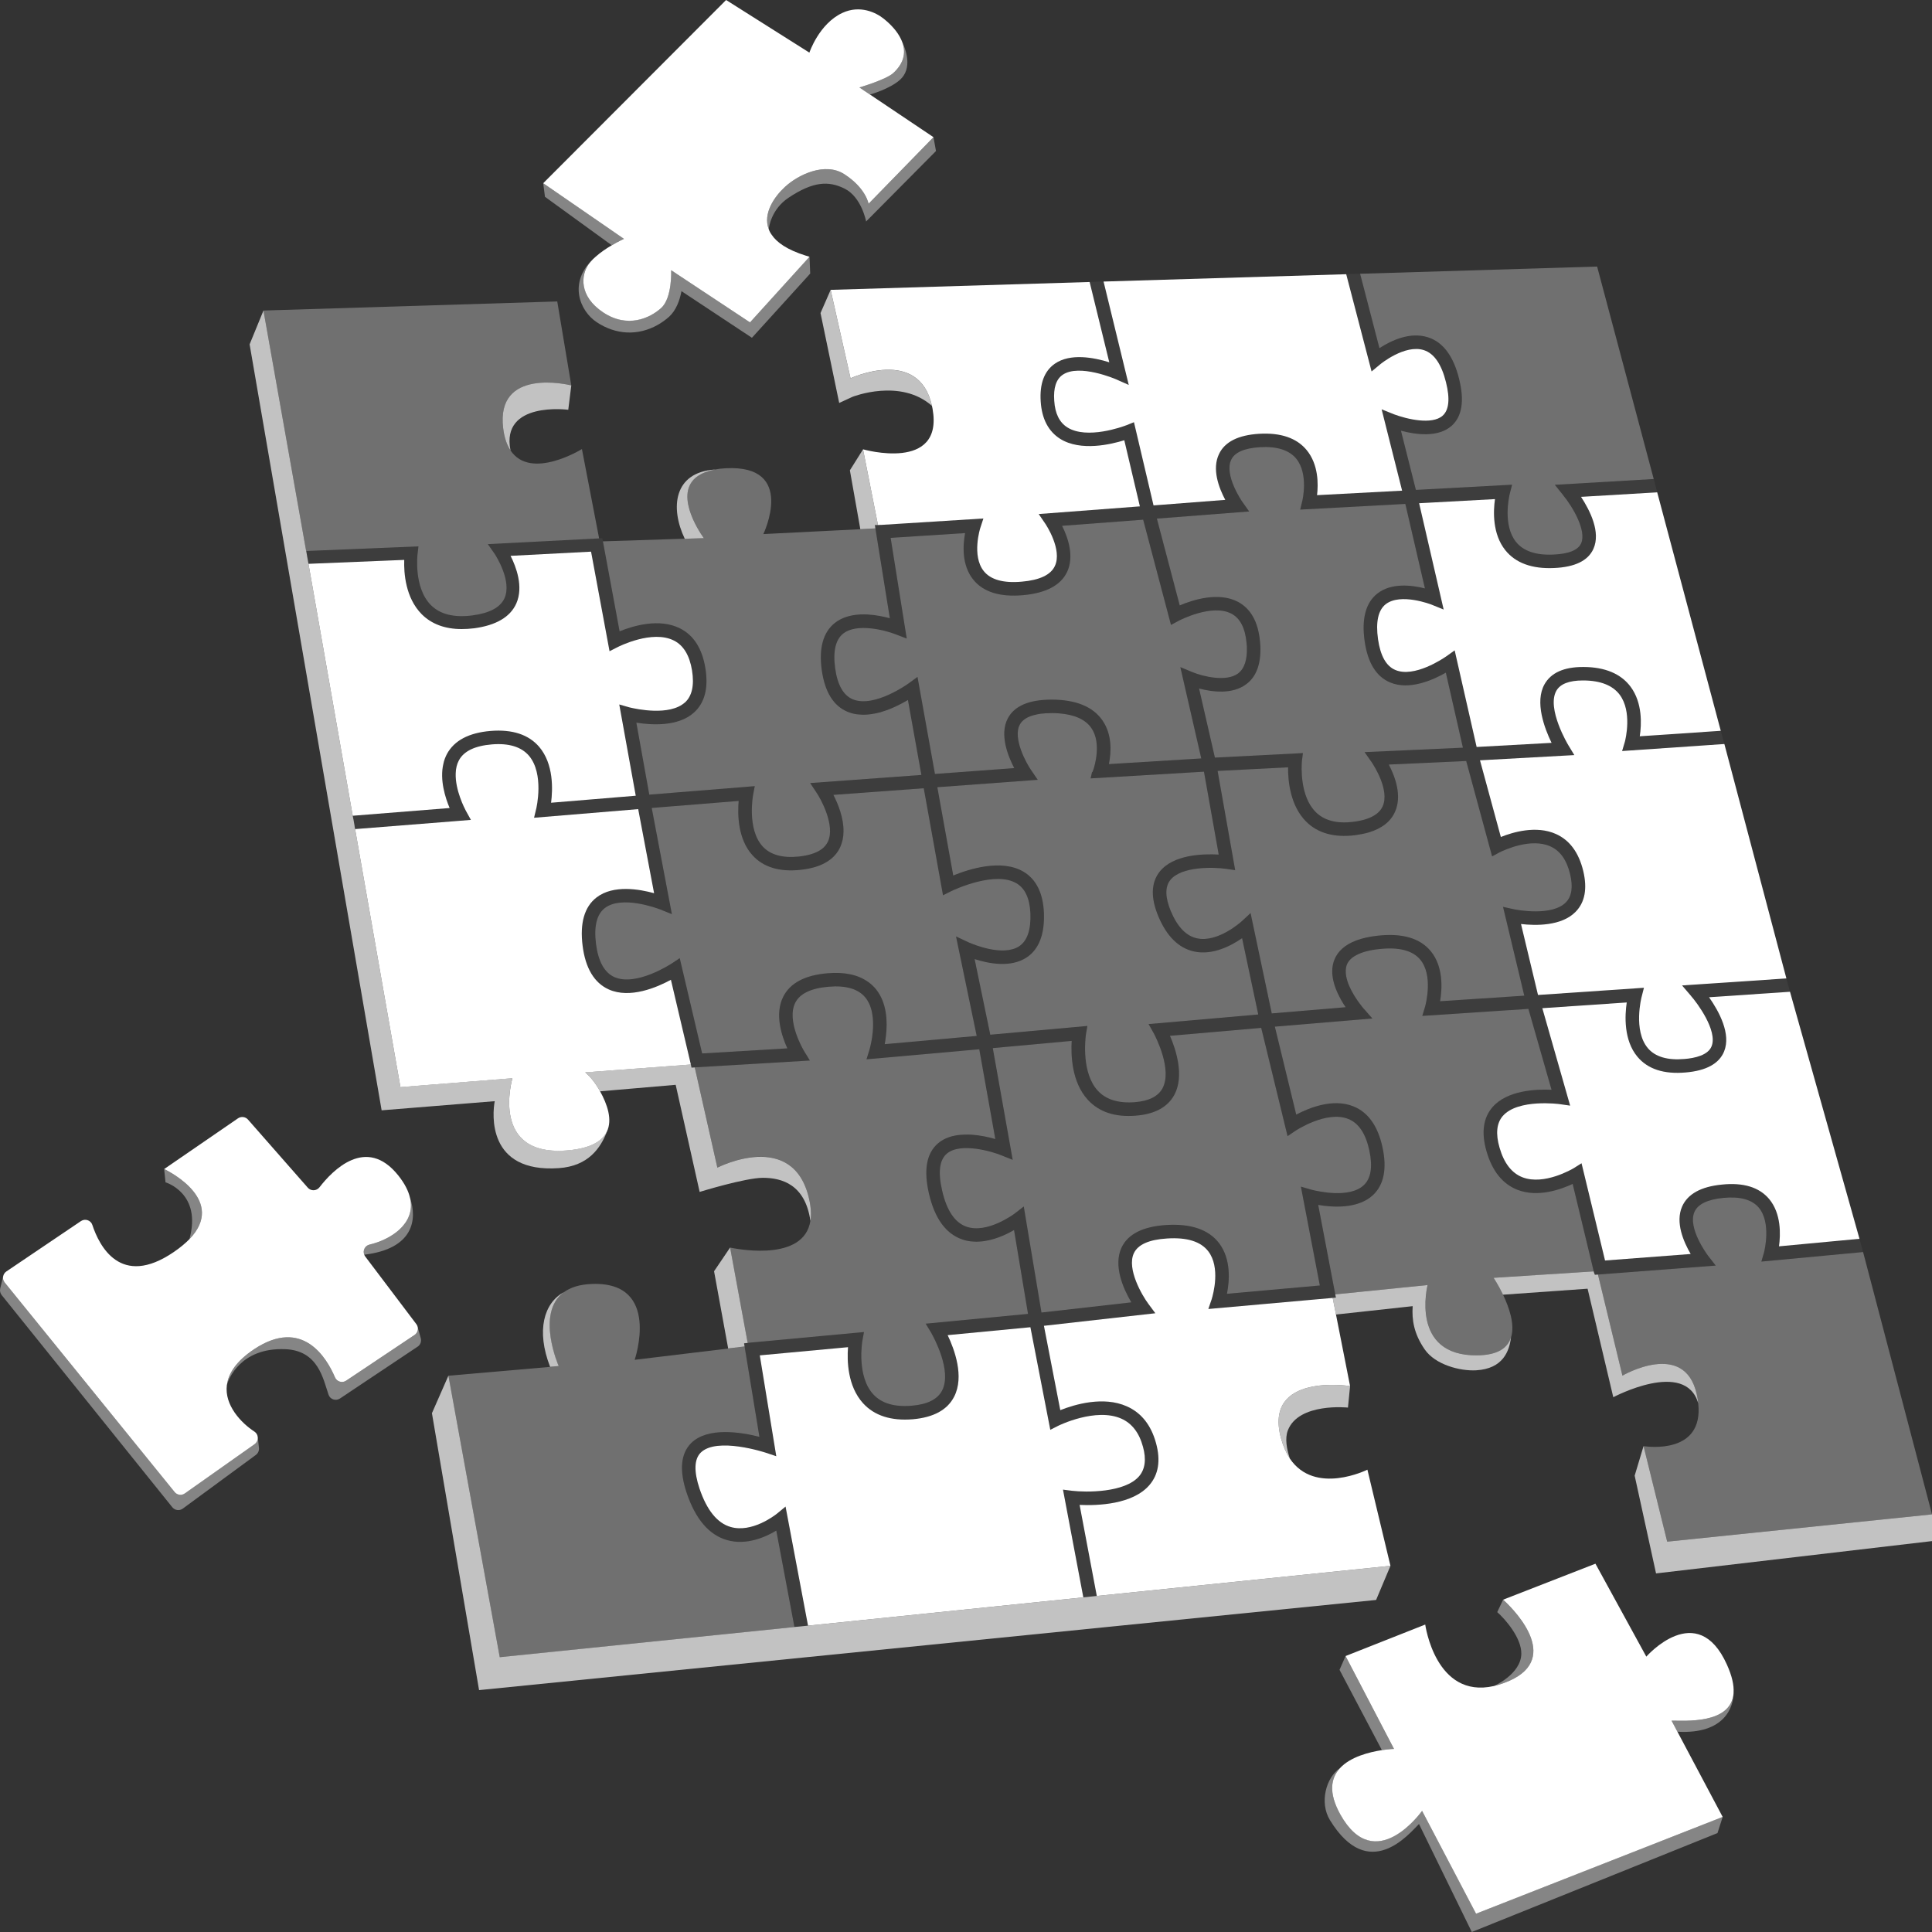
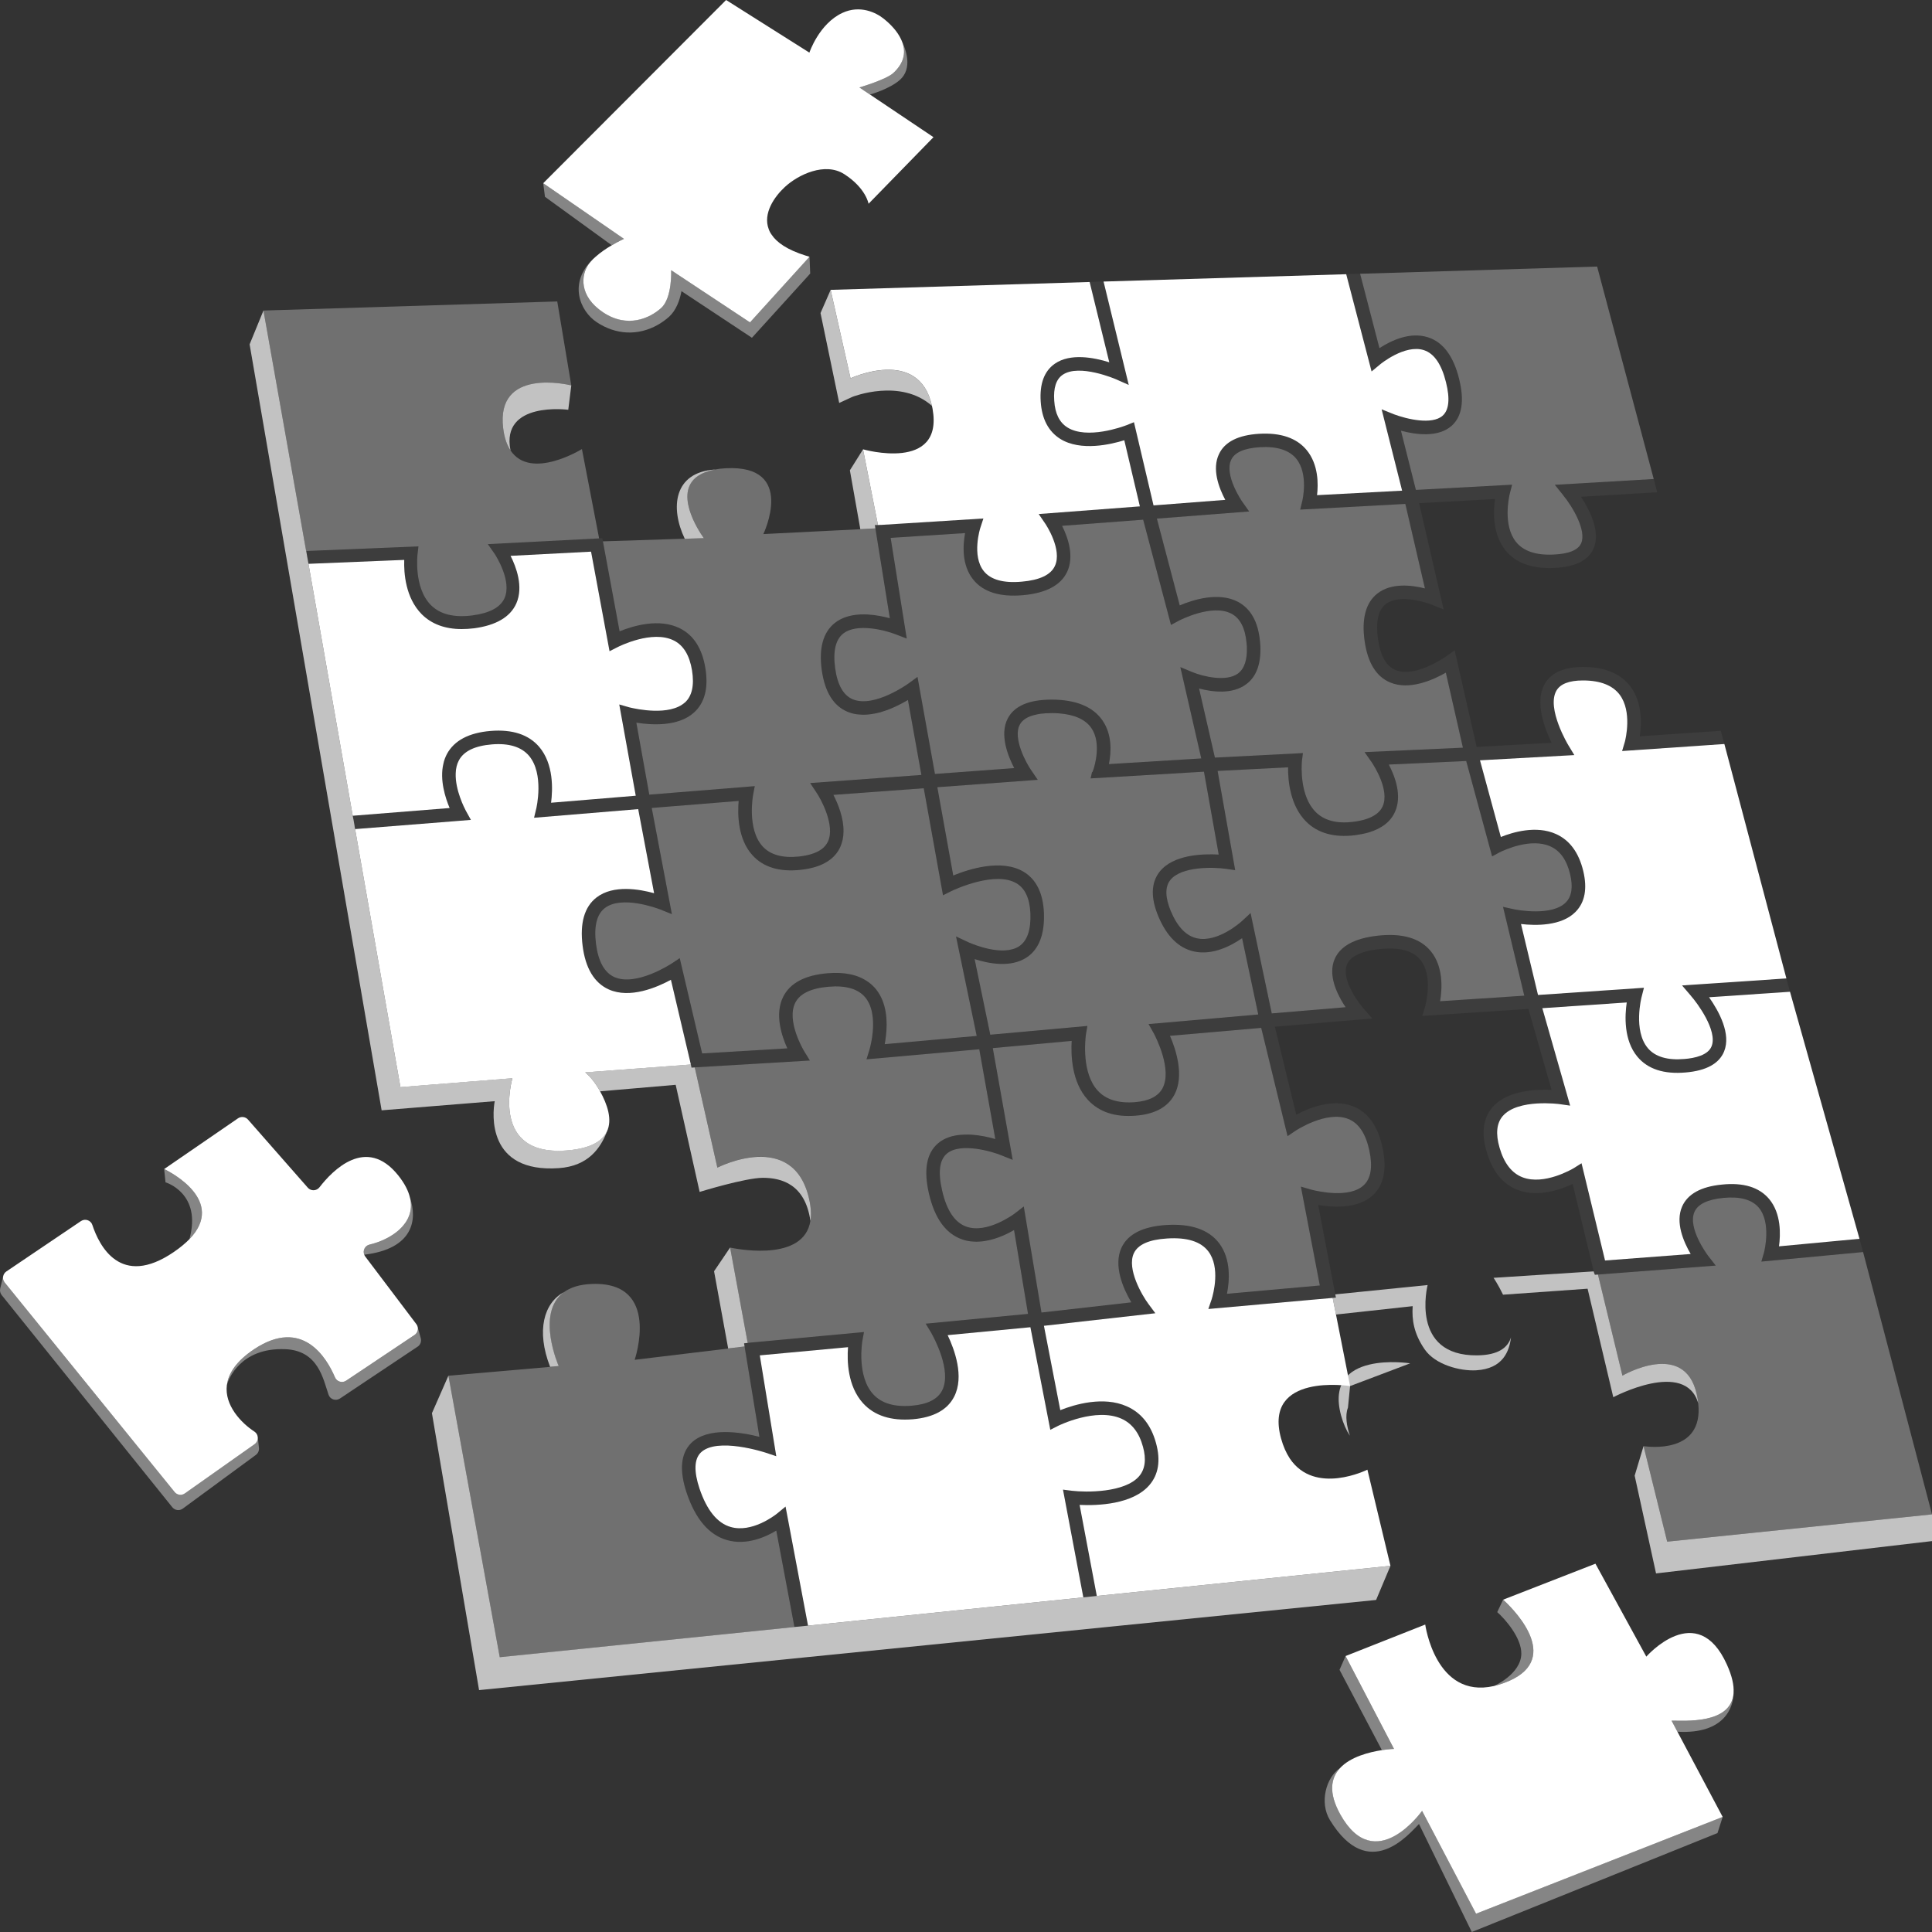
<svg xmlns="http://www.w3.org/2000/svg" viewBox="0 0 300 300">
  <rect x="0" y="0" width="300" height="300" fill="#333333" stroke="none" />
  <g fill="#fff">
    <path d="m 276.24 193.54 c .25 -1.81 .37 -5.09 -1.53 -7.36 -1.54 -1.83 -4 -2.58 -7.31 -2.24 -3.27 .31 -5.36 1.47 -6.21 3.43 -1.06 2.45 .22 5.43 1.34 7.35 l -13.3 1.01 -3.65 -15.1 -1.22 .77 c -.19 .11 -4.58 2.71 -7.95 1.41 -1.67 -.65 -2.87 -2.19 -3.56 -4.6 -.63 -2.15 -.46 -3.81 .5 -4.92 2.36 -2.71 8.78 -1.85 8.85 -1.84 l 1.61 .23 -4.32 -15.13 13.11 -.89 c -.3 2.04 -.49 5.86 1.66 8.43 1.6 1.92 4.12 2.74 7.49 2.44 3.19 -.27 5.2 -1.37 5.97 -3.27 1.1 -2.71 -.78 -6.19 -2.34 -8.41 l 12.57 -.85 10.79 38.36 -12.5 1.17 z" />
    <path d="m 300 235.15 v 4.15 l -42.85 5.02 -3.32 -15.18 1.38 -4.59 3.67 14.84 z" opacity=".7" />
    <path d="m 263.7 217.91 c -1.98 -6.92 -13.19 -.95 -13.19 -.95 l -3.99 -16.85 -13.13 .93 c -.73 -1.53 -1.47 -2.62 -1.47 -2.62 l 15.55 -1 .04 .16 .14 .37 .48 -.04 3.8 15.7 s 9.66 -5.64 11.54 2.9 c .11 .49 .18 .96 .23 1.4 z" opacity=".7" />
    <path d="m 94.23 175.75 c -.96 2.45 -2.82 5.33 -7.49 5.64 -11.15 .76 -10.28 -8.48 -9.92 -10.4 l -17.56 1.42 -20.5 -118.94 2.15 -5.25 6.63 37.34 h .01 l .17 .98 .18 1 6.87 39.12 .09 .49 h .01 l .19 1.08 h -.01 v .01 l .09 .49 7.04 40.07 17.39 -1.38 s -3.68 12.41 8.81 11.18 c 3.35 -.33 5.07 -1.4 5.79 -2.78 .01 -.01 .02 -.02 .02 -.03 .02 -.01 .03 -.03 .04 -.05 z" opacity=".7" />
    <path d="m 88.71 59.85 l -.47 3.78 s -10.51 -1.39 -8.97 6.3 c -.56 -.83 -.96 -1.96 -1.14 -3.46 -1.14 -9.39 10.02 -6.76 10.56 -6.63 .01 .01 .02 .01 .02 .01 z" opacity=".7" />
    <path d="m 96.89 37.08 s -.84 .37 -1.9 1 l -10.37 -7.52 -.27 -2.12 z" opacity=".4" />
    <path d="m 125.81 42.48 l -9.05 9.97 -10.94 -7.24 c -.27 1.43 -.83 2.98 -1.93 3.98 -.53 .47 -1.12 .9 -1.76 1.26 -3.06 1.72 -6.52 1.56 -9.5 -.44 -2.58 -1.72 -4.43 -6.08 -.53 -9.8 -.26 .26 -.49 .52 -.69 .8 -1.2 1.68 -1.55 4.95 2.24 7.48 s 7.27 .9 9.01 -.67 c 1.75 -1.57 1.56 -5.87 1.56 -5.87 l 12.24 8.1 9.24 -10.19 z" opacity=".4" />
-     <path d="m 145.34 23.45 l -10.85 10.94 s -.7 -3.78 -3.34 -5.1 c -2.47 -1.23 -4.88 -1.14 -8.7 1.41 -2.72 1.82 -3.05 4.61 -3.08 4.89 -.94 -2.45 .88 -5.06 2.51 -6.56 2.07 -1.92 6.24 -3.91 9.23 -1.98 3.36 2.17 3.76 4.59 3.76 4.59 l 10.08 -10.34 z" opacity=".4" />
    <path d="m 139.74 12.4 c -1.56 1.39 -4.44 2.22 -4.65 2.28 l -1.64 -1.1 s 4.15 -1.22 5.26 -2.24 c 1.83 -1.68 1.98 -3.45 1.29 -5.05 .67 1.36 1.75 4.32 -.26 6.11 z" opacity=".4" />
    <path d="m 267.5 282.12 l -.81 2.52 -38.15 15.36 -8.2 -16.77 c -1.49 1.46 -7.78 9.27 -13.83 -.61 -1.68 -2.76 -.56 -6.62 1.51 -8.03 .01 0 .01 -.01 .02 -.01 -1.37 1.51 -1.8 3.77 .08 7.15 5.42 9.73 12.7 -.55 12.7 -.55 l 8.38 15.97 z" opacity=".4" />
    <path d="m 216.46 271.57 s -.77 .02 -1.88 .19 l -6.58 -12.47 .94 -2.14 z" opacity=".4" />
    <path d="m 233.5 261.35 c -.54 .2 -1.05 .35 -1.54 .46 .02 -.01 .03 -.02 .04 -.02 0 0 4.17 -1.83 4.23 -4.98 .05 -2.49 -2.54 -5.43 -3.74 -6.48 l .91 -1.93 s .11 .1 .31 .28 c 1.66 1.58 9.12 9.28 -.21 12.67 z" opacity=".4" />
    <path d="m 269.19 262.91 c -.02 2.13 -1.36 6.41 -8.72 5.99 l -.91 -1.72 c 1.95 -.02 9.25 .62 9.63 -4.27 z" opacity=".4" />
    <path d="m 40.21 224.84 c .04 .42 -.14 .83 -.48 1.08 l -11.35 8.34 c -.51 .37 -1.22 .28 -1.62 -.21 l -26.5 -32.95 c -.23 -.29 -.31 -.66 -.23 -1.02 l .46 -1.89 c -.07 .33 .01 .68 .24 .96 l 26.38 32.52 c .39 .48 1.09 .58 1.59 .22 l 10.82 -7.64 c .38 -.27 .55 -.7 .5 -1.11 h .01 z" opacity=".4" />
    <path d="m 64.86 209.1 l -12.07 8.06 c -.65 .43 -1.52 .14 -1.77 -.58 -.84 -2.43 -1.58 -6.87 -6.72 -7.08 -7.1 -.28 -8.86 4.86 -9.05 5.48 .25 -1.76 1.45 -3.64 4.23 -5.49 7.53 -4.98 11.27 1.41 12.53 4.37 .29 .69 1.13 .94 1.74 .53 l 10.61 -7.09 c .39 -.26 .58 -.71 .52 -1.15 l .46 1.66 c .13 .49 -.06 1.01 -.48 1.29 z" opacity=".4" />
    <path d="m 56.56 194.83 c -.26 -.64 .1 -1.4 .82 -1.57 3.21 -.75 7.2 -3.19 6.3 -7.22 1.13 3.3 .55 7.87 -7.12 8.79 z" opacity=".4" />
    <path d="m 29.41 192.42 c 1.99 -7.15 -3.71 -8.83 -3.71 -8.83 l -.21 -2.06 s .02 .01 .07 .03 c .85 .42 9.61 4.89 3.85 10.86 z" opacity=".4" />
    <path d="m 125.84 189.58 c -.81 -5.67 -4.45 -6.69 -7.38 -6.69 -2.73 0 -9.82 2.19 -9.82 2.19 l -3.72 -16.63 -11.75 1.01 c -.07 -.15 -.16 -.29 -.24 -.43 -1.05 -1.76 -2.07 -2.52 -2.07 -2.52 l 16.41 -1.22 .11 .49 .5 -.03 3.51 15.56 s 11.79 -6.07 14.25 4.87 c .3 1.33 .35 2.46 .2 3.4 z" opacity=".7" />
    <path d="m 115.54 208.59 l .08 .49 -2.55 .31 -2.19 -11.99 2.49 -3.68 s .02 .14 .07 .37 c .38 2.08 2.23 12.09 2.66 14.44 z" opacity=".7" />
    <path d="m 215.91 243.14 l -2.23 5.3 -139.29 14 -7.32 -43 2.56 -5.83 7.97 43.72 45.76 -4.69 .5 -.05 h .05 l .5 -.05 .55 -.06 .51 -.05 42.75 -4.39 .49 -.05 .54 -.06 .55 -.06 .51 -.05 z" opacity=".7" />
    <path d="m 215.91 243.14 l -45.6 4.68 -2.67 -14.14 c 2.8 .13 8.24 -.06 10.84 -3.08 1.42 -1.65 1.76 -3.84 1.03 -6.5 -.76 -2.8 -2.29 -4.73 -4.53 -5.72 -3.64 -1.63 -8.1 -.3 -10.34 .59 l -2.54 -13.1 17.3 -1.95 -1.09 -1.47 c -.94 -1.26 -3.38 -5.4 -2.25 -7.84 .63 -1.36 2.37 -2.13 5.17 -2.3 3.08 -.2 5.23 .47 6.39 1.99 1.91 2.48 .78 6.63 .53 7.44 l -.52 1.52 18.74 -1.67 .57 -.05 .44 2.22 2.26 11.47 s -13.49 -2.14 -10.73 8.09 c .35 1.28 .82 2.32 1.37 3.15 .01 .01 .01 .02 .01 .02 3.91 5.79 12.04 1.72 12.04 1.72 z" />
    <path d="m 123.36 252.64 l -45.76 4.7 -7.97 -43.72 15.78 -1.37 1.33 -.12 s -3.61 -8.18 .77 -11.45 c .01 0 .01 -.01 .02 -.01 1.02 -.75 2.45 -1.24 4.46 -1.3 10.72 -.35 6.56 11.78 6.56 11.78 l 14.52 -1.75 2.55 -.31 2.3 14.02 c -2.79 -.71 -8.02 -1.59 -10.61 .98 -1.62 1.64 -1.85 4.24 -.68 7.74 1.37 4.06 3.47 6.52 6.26 7.31 3.03 .88 6.04 -.5 7.65 -1.47 l 2.82 14.98 z" opacity=".3" />
    <path d="m 176.88 229.23 c -2.23 2.59 -8.27 2.51 -10.4 2.26 l -1.42 -.18 3.16 16.73 -42.75 4.39 -3.49 -18.49 -1.37 1.13 c -.39 .3 -3.89 2.98 -7.15 2.04 -2.07 -.59 -3.7 -2.59 -4.84 -5.96 -.89 -2.68 -.83 -4.56 .18 -5.58 2.5 -2.49 10 -.03 10.09 0 l 1.65 .55 -2.56 -15.66 13.7 -1.27 c -.16 2.08 -.09 6.04 2.34 8.71 1.76 1.93 4.36 2.76 7.73 2.48 3.21 -.28 5.37 -1.46 6.41 -3.51 1.61 -3.13 .04 -7.34 -1.01 -9.55 l 12.85 -1.23 3.09 15.93 1.24 -.63 c .06 -.03 5.83 -2.87 9.8 -1.1 1.64 .73 2.77 2.2 3.35 4.36 .54 1.95 .33 3.49 -.6 4.58 z" />
    <path d="m 124.96 252.47 l -.55 .06 -.5 .05 z" />
    <path d="m 86.75 212.12 l -1.33 .12 c -2.2 -5.65 -.94 -9.91 2.1 -11.57 -4.38 3.27 -.77 11.45 -.77 11.45 z" opacity=".7" />
-     <path d="m 209.64 215.23 l -.33 3.34 s -7.64 -.81 -9.33 3.53 c -.49 1.26 -.17 2.95 .3 4.37 -.55 -.83 -1.02 -1.87 -1.37 -3.15 -2.76 -10.23 10.73 -8.09 10.73 -8.09 z" opacity=".7" />
+     <path d="m 209.64 215.23 l -.33 3.34 c -.49 1.26 -.17 2.95 .3 4.37 -.55 -.83 -1.02 -1.87 -1.37 -3.15 -2.76 -10.23 10.73 -8.09 10.73 -8.09 z" opacity=".7" />
    <path d="m 234.63 207.66 c -.26 2.11 -1.21 4.88 -5.42 5.12 -2.45 .14 -6.34 -.84 -8 -3.27 -1.68 -2.45 -1.99 -4.59 -1.85 -6.69 l -11.91 1.3 -.51 -2.58 .5 -.05 -.1 -.5 14.34 -1.45 s -2.82 11.04 7.72 10.92 c 3.25 -.04 4.74 -1.2 5.23 -2.8 z" opacity=".7" />
    <path d="m 144.71 63.02 c -4.91 -4.34 -12.31 -1.41 -12.34 -1.4 l -2.06 .95 -2.9 -13.96 1.57 -3.59 3.09 13.73 s 10.62 -4.95 12.64 4.27 z" opacity=".7" />
    <path d="m 135.85 81.53 l .08 .52 -2.34 .12 -1.62 -9.14 2.04 -3.25 2.32 11.74 z" opacity=".7" />
    <path d="m 111.05 72.91 c -.4 .07 -.76 .16 -1.1 .27 -.15 .05 -.3 .1 -.44 .15 -.27 .1 -.51 .21 -.74 .34 q -.01 0 -.02 .01 c -4.46 2.46 -.21 8.82 .46 9.76 .05 .08 .08 .12 .08 .12 l -2.96 .1 c -2.3 -4.82 -1.72 -10.32 4.67 -10.75 z" opacity=".7" />
-     <path d="m 233.39 201.04 c .94 1.96 1.87 4.61 1.25 6.61 v .01 c -.49 1.6 -1.98 2.76 -5.23 2.8 -10.54 .12 -7.72 -10.92 -7.72 -10.92 l -14.35 1.45 -2.65 -13.89 c 2.18 .38 6.16 .67 8.51 -1.53 1.68 -1.58 2.19 -4.06 1.48 -7.38 s -2.23 -5.47 -4.52 -6.39 c -3.2 -1.3 -6.95 .25 -8.88 1.28 l -3.32 -13.66 15.14 -1.27 -1.39 -1.58 c -.01 -.01 -1.37 -1.57 -2.18 -3.42 -.41 -.93 -.8 -2.27 -.39 -3.35 .24 -.61 .75 -1.12 1.52 -1.51 .87 -.46 2.06 -.77 3.54 -.92 3.02 -.33 5.16 .22 6.34 1.65 2 2.41 .88 6.78 .75 7.28 l -.44 1.45 16.48 -1.09 3.59 12.56 c -2.42 -.11 -6.87 .08 -9.15 2.68 -1.47 1.69 -1.78 4 -.94 6.89 .89 3.07 2.51 5.08 4.82 5.97 3.15 1.22 6.71 -.06 8.55 -.92 l 3.27 13.58 -15.55 1 s .74 1.09 1.47 2.62 z" opacity=".3" />
    <path d="m 262.57 154.64 c .93 1.04 4.19 5.41 3.2 7.84 -.55 1.37 -2.59 1.83 -4.2 1.96 -2.64 .23 -4.56 -.34 -5.7 -1.69 -2.3 -2.74 -.98 -7.89 -.96 -7.96 l .36 -1.41 -16.45 1.12 -2.64 -11.02 c 2.24 .26 6.29 .35 8.48 -1.9 1.45 -1.47 1.84 -3.61 1.18 -6.35 -.69 -2.85 -2.11 -4.77 -4.22 -5.72 -3.06 -1.38 -6.71 -.29 -8.57 .46 l -3.24 -11.91 14.65 -.81 -.92 -1.52 c -.04 -.05 -3.43 -5.72 -1.87 -8.47 .6 -1.06 1.98 -1.6 4.13 -1.6 h .11 c 2.63 .02 4.51 .77 5.6 2.22 1.94 2.61 .92 6.83 .8 7.3 l -.43 1.44 15.88 -1.09 9.63 36.4 -16.2 1.09 1.38 1.61 z" />
    <path d="m 242.72 76.89 c 1.54 1.87 3.66 5.55 2.8 7.47 -.48 1.06 -1.92 1.65 -4.3 1.75 -2.71 .13 -4.67 -.53 -5.82 -1.97 -2.07 -2.58 -1.08 -6.99 -.96 -7.49 l .36 -1.39 -14.94 .81 -2.32 -9.19 c 2.31 .61 5.75 1.08 7.84 -.74 1.64 -1.44 2.04 -3.89 1.19 -7.3 -.87 -3.54 -2.5 -5.72 -4.82 -6.46 -2.79 -.91 -5.74 .5 -7.55 1.68 l -3 -11.55 36.8 -1.12 8.79 32.99 -15.36 .9 1.29 1.6 z" opacity=".3" />
    <path d="m 162.32 81.33 c .03 .04 2.7 4.01 1.47 6.58 -.64 1.36 -2.36 2.17 -5.12 2.41 -2.86 .26 -4.85 -.3 -5.92 -1.65 -1.89 -2.38 -.55 -6.64 -.53 -6.69 l .48 -1.47 -15.77 .99 -.6 .02 -2.32 -11.75 s 12.55 3.59 10.8 -6.28 c -.03 -.17 -.06 -.33 -.1 -.48 -2.02 -9.22 -12.64 -4.27 -12.64 -4.27 l -3.09 -13.73 40.22 -1.22 3.05 12.47 c -2.42 -.76 -6.08 -1.44 -8.46 .22 -1.64 1.14 -2.37 3.11 -2.19 5.86 .17 2.69 1.19 4.64 3.02 5.8 3.19 2 7.94 .85 9.96 .22 l 2.42 10.27 -15.71 1.19 z" />
    <path d="m 144.61 206.98 c .33 .6 3.26 5.87 1.68 8.94 -.7 1.36 -2.28 2.16 -4.72 2.36 -2.69 .23 -4.7 -.37 -5.99 -1.79 -2.56 -2.82 -1.71 -8.07 -1.67 -8.29 l .25 -1.36 -17.56 1.63 -.5 .06 c -.43 -2.35 -2.28 -12.36 -2.66 -14.44 -.05 -.23 -.07 -.37 -.07 -.37 .28 .06 10.79 2.37 12.35 -3.59 .05 -.18 .09 -.37 .12 -.56 .15 -.94 .1 -2.07 -.2 -3.4 -2.46 -10.94 -14.25 -4.87 -14.25 -4.87 l -3.51 -15.56 17.88 -1.06 -.92 -1.5 c -.11 -.19 -2.76 -4.68 -1.35 -7.48 .72 -1.42 2.46 -2.25 5.18 -2.48 2.71 -.23 4.63 .34 5.73 1.71 .18 .22 .35 .49 .51 .8 l .05 .11 c .18 .38 .33 .82 .43 1.32 .57 2.72 -.37 5.79 -.38 5.84 l -.46 1.49 17.51 -1.56 2.49 13.94 c -1.03 -.3 -2.35 -.59 -3.71 -.68 -.38 -.01 -.83 -.03 -1.26 0 -1.63 .06 -2.96 .52 -3.93 1.35 -1.77 1.51 -2.25 4.13 -1.41 7.77 .88 3.84 2.6 6.23 5.1 7.12 .56 .21 1.17 .33 1.79 .36 .34 .03 .68 .03 1.01 0 2.08 -.13 4.05 -1.05 5.32 -1.79 l 2.17 13.02 -15.89 1.52 z" opacity=".3" />
    <path d="m 224 64.56 c -1.65 1.44 -5.52 .53 -7.55 -.23 l -1.91 -.77 3.18 12.63 -13.21 .7 c .2 -1.69 .24 -4.76 -1.62 -7.01 -1.55 -1.87 -4.03 -2.72 -7.38 -2.52 -3.24 .2 -5.33 1.25 -6.22 3.14 -1.13 2.34 -.03 5.24 .97 7.12 l -11.14 .86 -3.04 -12.92 -1.14 .46 c -.62 .24 -6.16 2.26 -9.2 .35 -1.23 -.77 -1.92 -2.16 -2.04 -4.15 -.14 -1.97 .29 -3.31 1.29 -4.01 2.57 -1.79 8.26 .66 8.32 .69 l 1.96 .87 -3.91 -16.05 37.68 -1.14 3.94 15.1 1.29 -1.07 c .03 -.04 3.88 -3.2 6.83 -2.24 1.59 .51 2.74 2.19 3.43 4.97 .65 2.59 .47 4.34 -.53 5.22 z" />
-     <path d="m 254.62 114.34 c .28 -1.82 .45 -5.18 -1.42 -7.7 -1.5 -2.01 -3.95 -3.05 -7.27 -3.07 h -.13 c -2.96 0 -4.96 .9 -5.96 2.67 -1.57 2.77 .01 6.9 1.09 9.11 l -11.64 .64 -3.41 -15 -1.29 .92 c -.5 .35 -4.99 3.38 -7.93 2.12 -1.41 -.59 -2.31 -2.19 -2.68 -4.76 -.38 -2.69 .02 -4.52 1.18 -5.44 2.32 -1.82 7.09 .04 7.14 .06 l 1.87 .76 -3.81 -16.51 11.78 -.64 c -.27 1.89 -.41 5.42 1.61 7.94 1.59 1.98 4.14 2.92 7.57 2.76 3.23 -.14 5.29 -1.14 6.11 -2.99 1.15 -2.57 -.52 -5.91 -1.93 -8.06 l 11.83 -.7 9.87 37.03 -12.58 .85 z" />
    <path d="m 106.35 109.08 c -2.38 2.14 -7.54 1.02 -8.58 .77 l -1.61 -.46 2.56 14.17 -13.15 1.09 c .27 -2.09 .41 -6.02 -1.84 -8.67 -1.64 -1.92 -4.18 -2.75 -7.54 -2.48 -3.38 .28 -5.67 1.49 -6.8 3.6 -.25 .49 -.44 .99 -.54 1.49 -.6 2.52 .31 5.32 .97 6.88 l -15.05 1.2 -6.87 -39.12 14.87 -.61 c -.07 2.01 .18 5.89 2.73 8.45 1.53 1.52 3.61 2.29 6.19 2.29 .61 0 1.24 -.04 1.93 -.12 3.41 -.46 5.61 -1.75 6.55 -3.85 1.15 -2.59 -.02 -5.68 -.89 -7.4 l 12.5 -.65 2.87 15.46 1.26 -.64 c .21 -.11 5.38 -2.71 8.73 -1.02 1.49 .74 2.44 2.31 2.82 4.65 .37 2.3 0 3.98 -1.11 4.98 z" />
    <path d="m 93.18 169.46 c 1.1 1.97 1.96 4.4 1.05 6.27 0 .01 -.01 .02 -.01 .02 -.01 .02 -.02 .03 -.03 .05 0 .01 -.01 .02 -.02 .03 -.72 1.38 -2.44 2.45 -5.79 2.78 -12.49 1.23 -8.81 -11.18 -8.81 -11.18 l -17.39 1.38 -7.04 -40.07 15.39 -1.22 2.59 -.21 -.79 -1.43 c -.17 -.32 -1.66 -3.17 -1.57 -5.78 .02 -.76 .18 -1.44 .49 -2.02 .76 -1.44 2.48 -2.27 5.11 -2.49 2.64 -.22 4.58 .37 5.77 1.75 2.41 2.82 1.16 8.15 1.14 8.22 l -.34 1.42 16.17 -1.34 2.47 13.06 c -2.26 -.63 -6.33 -1.35 -8.93 .65 -1.89 1.45 -2.62 3.99 -2.17 7.52 .44 3.47 1.8 5.74 4.04 6.76 3.31 1.5 7.52 -.32 9.67 -1.49 l 2.99 12.7 .1 .46 -16.4 1.22 s 1.02 .76 2.07 2.52 c .08 .14 .17 .28 .24 .43 z" />
    <path d="m 76.78 85.95 c .28 .43 2.74 4.31 1.56 6.94 -.64 1.42 -2.31 2.32 -4.98 2.67 -2.84 .37 -5.01 -.16 -6.44 -1.59 -2.72 -2.73 -2.09 -7.89 -2.08 -7.96 l .14 -1.17 -17.44 .72 -6.63 -37.34 45.62 -1.41 2.18 13.04 s -.01 0 -.02 -.01 c -.54 -.13 -11.7 -2.76 -10.56 6.63 .18 1.5 .58 2.63 1.14 3.46 3.13 4.74 11.09 -.2 11.09 -.2 l 2.67 13.87 -17.28 .89 1.03 1.47 z" opacity=".3" />
    <path d="m 126.8 123.1 c .67 .97 2.92 5.09 1.76 7.58 -.23 .48 -.56 .88 -1.03 1.21 -.79 .57 -1.95 .94 -3.46 1.11 -2.55 .27 -4.45 -.26 -5.65 -1.57 -2.46 -2.69 -1.49 -7.94 -1.48 -7.99 l .26 -1.37 -16.38 1.32 -2.01 -11.18 c 2.27 .37 6.46 .67 8.94 -1.56 1.68 -1.51 2.28 -3.83 1.78 -6.89 -.49 -3.04 -1.82 -5.13 -3.95 -6.19 -3.21 -1.62 -7.28 -.39 -9.37 .46 l -2.59 -13.97 12.71 -.41 2.96 -.1 s -.03 -.04 -.08 -.12 c -.67 -.94 -4.92 -7.3 -.46 -9.76 q .01 -.01 .02 -.01 c .22 -.12 .47 -.24 .74 -.34 .14 -.05 .29 -.1 .44 -.15 .34 -.11 .7 -.2 1.1 -.27 .5 -.1 1.04 -.16 1.65 -.19 11.03 -.58 5.83 10.22 5.83 10.22 l 15.15 -.76 2.25 -.11 2.24 13.94 c -.86 -.23 -2.07 -.5 -3.38 -.58 -.39 -.02 -.8 -.03 -1.21 -.01 -1.61 .08 -2.93 .52 -3.94 1.31 -1.83 1.45 -2.52 3.94 -2.03 7.39 .48 3.35 1.82 5.5 3.97 6.4 .6 .26 1.25 .41 1.9 .44 .35 .04 .74 .04 1.13 .01 .18 -.01 .35 -.03 .53 -.05 .48 -.06 .98 -.16 1.57 -.31 l .12 -.04 .01 -.01 c 1.59 -.46 3.05 -1.21 4.14 -1.86 l 2.09 11.64 -17.27 1.26 z" opacity=".3" />
    <path d="m 300 235.15 l -41.12 4.24 -3.67 -14.84 s .01 0 .03 .01 c .61 .09 9.33 1.29 8.46 -6.64 v -.01 c -.05 -.44 -.12 -.91 -.23 -1.4 -1.88 -8.54 -11.54 -2.9 -11.54 -2.9 l -3.8 -15.7 18.29 -1.39 -1.2 -1.54 c -.13 -.18 -3.19 -4.28 -2.11 -6.79 .53 -1.21 2.04 -1.94 4.5 -2.18 2.59 -.25 4.43 .26 5.49 1.51 1.97 2.34 .87 6.73 .83 6.91 l -.43 1.47 15.8 -1.48 10.7 40.72 z" opacity=".3" />
    <path d="m 213 118.37 c .29 .43 2.83 4.31 1.7 6.84 -.41 .92 -1.33 1.61 -2.73 2.03 -.56 .17 -1.19 .29 -1.89 .38 -2.5 .3 -4.44 -.2 -5.76 -1.51 -2.48 -2.45 -2.23 -7.03 -2.16 -7.94 l .16 -1.23 -13.67 .7 -2.46 -10.73 c 2.07 .55 5.15 .94 7.29 -.64 1.6 -1.16 2.34 -3.16 2.23 -5.94 -.01 -.24 -.03 -.49 -.06 -.74 -.28 -3.01 -1.43 -5.07 -3.41 -6.13 -3.01 -1.6 -7.01 -.32 -9.05 .55 l -3.55 -13.48 14.33 -1.11 -1.07 -1.51 c -.03 -.04 -2.86 -4.14 -1.72 -6.52 .54 -1.15 2.04 -1.8 4.45 -1.95 2.63 -.16 4.54 .44 5.64 1.77 1.95 2.36 .97 6.49 .96 6.53 l -.34 1.39 16.33 -.88 3.04 13.12 c -2.1 -.53 -5.24 -.89 -7.39 .8 -1.8 1.42 -2.46 3.91 -1.97 7.39 .48 3.35 1.8 5.5 3.94 6.4 3.01 1.29 6.73 -.4 8.67 -1.51 l 2.65 11.65 -15.27 .69 z" opacity=".3" />
    <path d="m 192.24 104.58 c -1.84 1.35 -5.44 .46 -7.08 -.21 l -1.88 -.78 3.25 14.18 -14.34 .88 c .36 -1.79 .55 -4.57 -1.02 -6.81 -1.48 -2.12 -4.13 -3.2 -7.88 -3.2 -3.5 0 -5.78 .98 -6.8 2.91 -1.32 2.51 .03 5.87 1 7.72 l -12.31 .91 -2.71 -15.07 -1.37 1 c -.05 .04 -5.37 3.88 -8.7 2.47 -1.43 -.6 -2.35 -2.21 -2.71 -4.77 -.37 -2.66 .05 -4.49 1.25 -5.43 2.14 -1.69 6.6 -.49 8.14 .12 l 1.72 .66 -2.5 -15.64 11.56 -.74 c -.36 1.95 -.52 4.97 1.24 7.19 1.53 1.94 4.14 2.77 7.76 2.45 3.55 -.32 5.85 -1.53 6.84 -3.61 1.14 -2.43 .14 -5.31 -.78 -7.16 l 12.59 -.95 4.32 16.34 1.17 -.63 c .05 -.03 5.2 -2.74 8.25 -1.1 1.32 .71 2.09 2.21 2.31 4.48 l .02 .26 c .01 .12 .02 .23 .03 .31 .09 2.05 -.37 3.47 -1.37 4.22 z" opacity=".3" />
    <path d="m 144.95 21.3 l -10.08 10.34 s -.4 -2.42 -3.76 -4.59 c -2.99 -1.93 -7.16 .06 -9.23 1.98 -1.63 1.5 -3.45 4.11 -2.51 6.56 .07 .19 .15 .38 .26 .57 .05 .09 .11 .18 .18 .27 .81 1.23 2.45 2.37 5.3 3.26 .19 .06 .39 .12 .59 .18 l -9.24 10.19 -12.24 -8.1 s .19 4.3 -1.56 5.87 c -1.74 1.57 -5.22 3.2 -9.01 .67 s -3.44 -5.8 -2.24 -7.48 c .2 -.28 .43 -.54 .69 -.8 .12 -.12 .24 -.23 .36 -.33 .79 -.71 1.72 -1.33 2.53 -1.8 1.06 -.63 1.9 -1 1.9 -1 l -12.54 -8.64 28.4 -28.45 12.93 8.17 s 1.5 -4.49 5.13 -6.17 c 2.74 -1.27 5.24 -.05 6.43 .92 1.11 .89 2.12 1.98 2.67 3.17 .04 .07 .07 .13 .09 .2 .69 1.6 .54 3.37 -1.29 5.05 -1.11 1.02 -5.26 2.24 -5.26 2.24 l 1.64 1.1 z" />
    <path d="m 64.88 206.15 c .06 .44 -.13 .89 -.52 1.15 l -10.61 7.09 c -.61 .41 -1.45 .16 -1.74 -.53 -1.26 -2.96 -5 -9.35 -12.53 -4.37 -2.78 1.85 -3.98 3.73 -4.23 5.49 -.01 .01 -.01 .03 -.01 .04 0 0 0 .01 -.01 .02 -.42 3.18 2.26 5.95 4.28 7.26 .31 .21 .48 .51 .51 .85 .05 .41 -.12 .84 -.5 1.11 l -10.82 7.64 c -.5 .36 -1.2 .26 -1.59 -.22 l -26.38 -32.53 c -.23 -.28 -.31 -.63 -.24 -.96 .05 -.29 .23 -.58 .5 -.76 l 11.58 -7.82 c .64 -.43 1.53 -.14 1.77 .6 1.05 3.19 4.35 9.87 12.65 4.2 1 -.68 1.79 -1.35 2.42 -1.99 5.76 -5.97 -3 -10.44 -3.85 -10.86 -.05 -.02 -.07 -.03 -.07 -.03 l 11.47 -7.88 c .49 -.33 1.16 -.25 1.55 .2 l 9.28 10.57 c .49 .56 1.36 .53 1.82 -.06 2 -2.59 7.25 -8.07 12.23 -1.84 1.02 1.28 1.6 2.45 1.83 3.51 l .01 .01 c .9 4.03 -3.09 6.47 -6.3 7.22 -.72 .17 -1.08 .93 -.82 1.57 .04 .1 .09 .2 .16 .29 l 7.93 10.49 c .09 .12 .16 .25 .19 .39 .02 .05 .03 .1 .04 .15 z" />
    <path d="m 269.19 262.81 v .1 c -.38 4.89 -7.68 4.25 -9.63 4.27 l .91 1.72 7.02 13.22 .01 .01 -38.3 15.03 -8.38 -15.97 s -7.28 10.28 -12.7 .55 c -1.88 -3.38 -1.45 -5.64 -.08 -7.15 l .01 -.01 c 1.63 -1.79 4.59 -2.52 6.53 -2.82 1.11 -.17 1.88 -.19 1.88 -.19 l -7.52 -14.42 12.37 -4.89 s 1.58 11.59 10.65 9.55 c .49 -.11 1 -.26 1.54 -.46 9.33 -3.39 1.87 -11.09 .21 -12.67 -.2 -.18 -.31 -.28 -.31 -.28 l 14.34 -5.59 7.9 14.43 s 7.9 -9.03 12.52 1.25 c .8 1.78 1.1 3.19 1.03 4.32 z" />
    <path d="m 158.26 146.93 c -2.47 1.63 -7 -.22 -7.9 -.62 l -1.91 -.9 3.21 15.45 -14.28 1.28 c .07 -.38 .14 -.83 .19 -1.32 .25 -2.1 .18 -5.05 -1.53 -7.19 -.37 -.46 -.79 -.85 -1.23 -1.15 -1.55 -1.12 -3.67 -1.58 -6.32 -1.35 -3.49 .29 -5.8 1.51 -6.87 3.64 -1.38 2.73 -.22 6.15 .64 8.02 l -13.23 .79 -3.48 -14.8 -1.26 .84 c -.06 .03 -5.51 3.63 -8.92 2.09 -1.52 -.7 -2.47 -2.42 -2.82 -5.12 -.35 -2.74 .11 -4.62 1.37 -5.59 2.6 -1.99 8 -.01 8.62 .23 l 1.79 .72 -3.13 -16.49 13.5 -1.09 c -.18 2.06 -.15 5.94 2.17 8.46 1.67 1.83 4.17 2.59 7.42 2.24 1.71 -.18 3.11 -.61 4.15 -1.27 .92 -.57 1.6 -1.33 2.02 -2.24 .33 -.72 .51 -1.53 .52 -2.4 .05 -2.13 -.84 -4.31 -1.57 -5.73 l 14.03 -1.03 2.99 16.62 1.27 -.64 c .7 -.33 6.86 -3.16 10.14 -1.22 1.33 .78 2.05 2.34 2.16 4.64 .1 2.57 -.48 4.29 -1.74 5.13 z" opacity=".3" />
    <path d="m 243.16 140.11 c -2.15 2.2 -7.53 1.2 -8.13 1.07 l -1.64 -.36 3.3 13.79 -13.07 .86 c .32 -1.89 .54 -5.37 -1.46 -7.78 -1.65 -2 -4.41 -2.82 -8.19 -2.4 -1.32 .14 -2.46 .4 -3.39 .75 -1.73 .66 -2.87 1.67 -3.39 3.02 -.66 1.7 -.3 3.78 1.05 6.2 .24 .42 .48 .81 .71 1.14 l -11.47 .96 -3.29 -15.58 -1.36 1.26 c -.04 .04 -3.7 3.38 -6.97 2.66 -1.67 -.36 -3.04 -1.78 -4.06 -4.23 -.88 -2.12 -.91 -3.74 -.1 -4.79 1.71 -2.21 6.83 -2.03 8.66 -1.77 l 1.44 .21 -2.73 -15.41 10.94 -.56 c -.02 2.04 .31 5.95 2.82 8.44 1.79 1.78 4.32 2.49 7.52 2.11 .8 -.11 1.54 -.25 2.19 -.44 2.03 -.61 3.41 -1.69 4.08 -3.21 1.11 -2.48 .02 -5.44 -.97 -7.33 l 12.02 -.55 4.02 14.81 1.17 -.63 c .79 -.39 4.89 -2.28 7.89 -.92 1.5 .67 2.53 2.11 3.05 4.29 .48 1.99 .26 3.47 -.64 4.39 z" opacity=".3" />
    <path d="m 179.15 160.44 c .3 .57 2.92 5.63 1.36 8.56 -.68 1.25 -2.13 1.98 -4.32 2.15 -2.53 .19 -4.46 -.41 -5.72 -1.78 -2.49 -2.69 -1.98 -7.72 -1.85 -8.72 l .23 -1.34 -15.08 1.36 -2.43 -11.74 c 2.24 .72 5.63 1.36 8.08 -.26 1.91 -1.26 2.81 -3.6 2.68 -6.95 -.14 -3.07 -1.22 -5.21 -3.19 -6.37 -3.4 -2 -8.39 -.42 -10.89 .6 l -2.47 -13.71 15.59 -1.15 -1.03 -1.51 c -.66 -.94 -2.9 -4.9 -1.76 -7.05 .4 -.77 1.26 -1.3 2.56 -1.57 .45 -.11 .92 -.17 1.47 -.2 .64 -.04 1.36 -.04 2.02 .01 2.43 .18 4.13 .94 5.05 2.26 1.64 2.34 .49 5.97 .36 6.38 l -.18 .49 h -.06 l -.22 .97 17.6 -1.04 2.29 12.87 c -2.46 -.14 -7.11 -.01 -9.2 2.7 -1.31 1.69 -1.37 4.01 -.18 6.87 1.3 3.12 3.17 4.96 5.56 5.48 2.95 .64 5.87 -.97 7.45 -2.07 l 2.51 11.85 -17.03 1.49 z" opacity=".3" />
    <path d="m 211.76 184.04 c -2.22 2.08 -7.13 .95 -8.11 .7 l -1.65 -.48 2.94 15.35 -14.42 1.29 c .38 -1.89 .7 -5.35 -1.23 -7.87 -1.61 -2.1 -4.36 -3.05 -8.19 -2.81 -3.62 .23 -5.96 1.4 -6.95 3.51 -1.29 2.79 .23 6.3 1.52 8.5 l -13.95 1.58 -2.75 -16.47 -1.39 1.08 c -.17 .13 -4.31 3.2 -7.54 2.05 -1.79 -.64 -3.05 -2.53 -3.75 -5.62 -.65 -2.82 -.41 -4.74 .73 -5.71 2.14 -1.83 7.22 -.27 8.47 .26 l 1.76 .7 -3.09 -17.35 12.25 -1.12 c -.13 2.2 -.01 6.42 2.52 9.16 1.74 1.89 4.23 2.71 7.43 2.45 2.95 -.23 4.97 -1.33 6 -3.25 1.57 -2.95 .24 -7.01 -.69 -9.15 l 14.17 -1.23 4.09 16.81 1.26 -.85 c .04 -.03 4.83 -3.18 8.19 -1.81 1.6 .64 2.69 2.28 3.25 4.88 .54 2.54 .25 4.36 -.87 5.4 z" opacity=".3" />
    <path d="m 288.74 192.37 l -2.47 .23 -10.03 .94 c .25 -1.81 .37 -5.09 -1.53 -7.36 -1.54 -1.83 -4 -2.58 -7.31 -2.24 -3.27 .31 -5.36 1.47 -6.21 3.43 -1.06 2.45 .22 5.43 1.34 7.35 l -13.3 1.01 -3.65 -15.1 -1.22 .77 c -.19 .11 -4.58 2.71 -7.95 1.41 -1.67 -.65 -2.87 -2.19 -3.56 -4.6 -.63 -2.15 -.46 -3.81 .5 -4.92 2.36 -2.71 8.78 -1.85 8.85 -1.84 l 1.61 .23 -4.32 -15.13 13.11 -.89 c -.3 2.04 -.49 5.86 1.66 8.43 1.6 1.92 4.12 2.74 7.49 2.44 3.19 -.27 5.2 -1.37 5.97 -3.27 1.1 -2.71 -.78 -6.19 -2.34 -8.41 l 10.38 -.7 2.19 -.15 -.56 -2.06 -2.06 .14 -14.14 .95 1.38 1.61 c .93 1.04 4.19 5.41 3.2 7.84 -.55 1.37 -2.59 1.83 -4.2 1.96 -2.64 .23 -4.56 -.34 -5.7 -1.69 -2.3 -2.74 -.98 -7.89 -.96 -7.96 l .36 -1.41 -16.45 1.12 -2.64 -11.02 c 2.24 .26 6.29 .35 8.48 -1.9 1.45 -1.47 1.84 -3.61 1.18 -6.35 -.69 -2.85 -2.11 -4.77 -4.22 -5.72 -3.06 -1.38 -6.71 -.29 -8.57 .46 l -3.24 -11.91 14.65 -.81 -.92 -1.52 c -.04 -.05 -3.43 -5.72 -1.87 -8.47 .6 -1.06 1.98 -1.6 4.13 -1.6 h .11 c 2.63 .02 4.51 .77 5.6 2.22 1.94 2.61 .92 6.83 .8 7.3 l -.43 1.44 13.05 -.9 2.83 -.19 -.56 -2.05 -2.55 .17 -10.03 .68 c .28 -1.82 .45 -5.18 -1.42 -7.7 -1.5 -2.01 -3.95 -3.05 -7.27 -3.07 h -.13 c -2.96 0 -4.96 .9 -5.96 2.67 -1.57 2.77 .01 6.9 1.09 9.11 l -11.64 .64 -3.41 -15 -1.29 .92 c -.5 .35 -4.99 3.38 -7.93 2.12 -1.41 -.59 -2.31 -2.19 -2.68 -4.76 -.38 -2.69 .02 -4.52 1.18 -5.44 2.32 -1.82 7.09 .04 7.14 .06 l 1.87 .76 -3.81 -16.51 11.78 -.64 c -.27 1.89 -.41 5.42 1.61 7.94 1.59 1.98 4.14 2.92 7.57 2.76 3.23 -.14 5.29 -1.14 6.11 -2.99 1.15 -2.57 -.52 -5.91 -1.93 -8.06 l 9.34 -.55 2.49 -.15 -.54 -2.07 -2.54 .15 -12.82 .75 1.29 1.6 c 1.54 1.87 3.66 5.55 2.8 7.47 -.48 1.06 -1.92 1.65 -4.3 1.75 -2.71 .13 -4.67 -.53 -5.82 -1.97 -2.07 -2.58 -1.08 -6.99 -.96 -7.49 l .36 -1.39 -14.94 .81 -2.32 -9.19 c 2.31 .61 5.75 1.08 7.84 -.74 1.64 -1.44 2.04 -3.89 1.19 -7.3 -.87 -3.54 -2.5 -5.72 -4.82 -6.46 -2.79 -.91 -5.74 .5 -7.55 1.68 l -2.53 -9.75 -.47 -1.8 -2.16 .07 .55 2.1 3.39 13 1.29 -1.07 c .03 -.04 3.88 -3.2 6.83 -2.24 1.59 .51 2.74 2.19 3.43 4.97 .65 2.59 .47 4.34 -.53 5.22 -1.65 1.44 -5.52 .53 -7.55 -.23 l -1.91 -.77 3.18 12.63 -13.21 .7 c .2 -1.69 .24 -4.76 -1.62 -7.01 -1.55 -1.87 -4.03 -2.72 -7.38 -2.52 -3.24 .2 -5.33 1.25 -6.22 3.14 -1.13 2.34 -.03 5.24 .97 7.12 l -11.14 .86 -3.04 -12.92 -1.14 .46 c -.62 .24 -6.16 2.26 -9.2 .35 -1.23 -.77 -1.92 -2.16 -2.04 -4.15 -.14 -1.97 .29 -3.31 1.29 -4.01 2.57 -1.79 8.26 .66 8.32 .69 l 1.96 .87 -3.2 -13.13 -.71 -2.92 -2.16 .08 .72 2.96 2.33 9.51 c -2.42 -.76 -6.08 -1.44 -8.46 .22 -1.64 1.14 -2.37 3.11 -2.19 5.86 .17 2.69 1.19 4.64 3.02 5.8 3.19 2 7.94 .85 9.96 .22 l 2.42 10.27 -15.71 1.19 1.03 1.51 c .03 .04 2.7 4.01 1.47 6.58 -.64 1.36 -2.36 2.17 -5.12 2.41 -2.86 .26 -4.85 -.3 -5.92 -1.65 -1.89 -2.38 -.55 -6.64 -.53 -6.69 l .48 -1.47 -15.77 .99 -.6 .02 -.48 .01 .08 .52 v .01 l 2.24 13.94 c -.86 -.23 -2.07 -.5 -3.38 -.58 -.39 -.02 -.8 -.03 -1.21 -.01 -1.61 .08 -2.93 .52 -3.94 1.31 -1.83 1.45 -2.52 3.94 -2.03 7.39 .48 3.35 1.82 5.5 3.97 6.4 .6 .26 1.25 .41 1.9 .44 .35 .04 .74 .04 1.13 .01 .18 -.01 .35 -.03 .53 -.05 .48 -.06 .98 -.16 1.57 -.31 l .12 -.04 .01 -.01 c 1.59 -.46 3.05 -1.21 4.14 -1.86 l 2.09 11.64 -17.27 1.26 1 1.51 c .67 .97 2.92 5.09 1.76 7.58 -.23 .48 -.56 .88 -1.03 1.21 -.79 .57 -1.95 .94 -3.46 1.11 -2.55 .27 -4.45 -.26 -5.65 -1.57 -2.46 -2.69 -1.49 -7.94 -1.48 -7.99 l .26 -1.37 -16.38 1.32 -2.01 -11.18 c 2.27 .37 6.46 .67 8.94 -1.56 1.68 -1.51 2.28 -3.83 1.78 -6.89 -.49 -3.04 -1.82 -5.13 -3.95 -6.19 -3.21 -1.62 -7.28 -.39 -9.37 .46 l -2.59 -13.97 -.09 -.5 -.5 .03 -17.28 .89 1.03 1.47 c .28 .43 2.74 4.31 1.56 6.94 -.64 1.42 -2.31 2.32 -4.98 2.67 -2.84 .37 -5.01 -.16 -6.44 -1.59 -2.72 -2.73 -2.09 -7.89 -2.08 -7.96 l .14 -1.17 -17.43 .72 .17 .98 .18 1 14.87 -.61 c -.07 2.01 .18 5.89 2.73 8.45 1.53 1.52 3.61 2.29 6.19 2.29 .61 0 1.24 -.04 1.93 -.12 3.41 -.46 5.61 -1.75 6.55 -3.85 1.15 -2.59 -.02 -5.68 -.89 -7.4 l 12.5 -.65 2.87 15.46 1.26 -.64 c .21 -.11 5.38 -2.71 8.73 -1.02 1.49 .74 2.44 2.31 2.82 4.65 .37 2.3 0 3.98 -1.11 4.98 -2.38 2.14 -7.54 1.02 -8.58 .77 l -1.61 -.46 2.56 14.17 -13.15 1.09 c .27 -2.09 .41 -6.02 -1.84 -8.67 -1.64 -1.92 -4.18 -2.75 -7.54 -2.48 -3.38 .28 -5.67 1.49 -6.8 3.6 -.25 .49 -.44 .99 -.54 1.49 -.6 2.52 .31 5.32 .97 6.88 l -15.05 1.2 .09 .49 h .01 l .19 1.08 h -.01 v .01 l .09 .49 15.39 -1.22 2.59 -.21 -.79 -1.43 c -.17 -.32 -1.66 -3.17 -1.57 -5.78 .02 -.76 .18 -1.44 .49 -2.02 .76 -1.44 2.48 -2.27 5.11 -2.49 2.64 -.22 4.58 .37 5.77 1.75 2.41 2.82 1.16 8.15 1.14 8.22 l -.34 1.42 16.17 -1.34 2.47 13.06 c -2.26 -.63 -6.33 -1.35 -8.93 .65 -1.89 1.45 -2.62 3.99 -2.17 7.52 .44 3.47 1.8 5.74 4.04 6.76 3.31 1.5 7.52 -.32 9.67 -1.49 l 2.99 12.7 .1 .46 .11 .49 .5 -.03 17.88 -1.06 -.92 -1.5 c -.11 -.19 -2.76 -4.68 -1.35 -7.48 .72 -1.42 2.46 -2.25 5.18 -2.48 2.71 -.23 4.63 .34 5.73 1.71 .18 .22 .35 .49 .51 .8 l .05 .11 c .18 .38 .33 .82 .43 1.32 .57 2.72 -.37 5.79 -.38 5.84 l -.46 1.49 17.51 -1.56 2.49 13.94 c -1.03 -.3 -2.35 -.59 -3.71 -.68 -.38 -.01 -.83 -.03 -1.26 0 -1.63 .06 -2.96 .52 -3.93 1.35 -1.77 1.51 -2.25 4.13 -1.41 7.77 .88 3.84 2.6 6.23 5.1 7.12 .56 .21 1.17 .33 1.79 .36 .34 .03 .68 .03 1.01 0 2.08 -.13 4.05 -1.05 5.32 -1.79 l 2.17 13.02 -15.89 1.52 .87 1.44 c .33 .6 3.26 5.87 1.68 8.94 -.7 1.36 -2.28 2.16 -4.72 2.36 -2.69 .23 -4.7 -.37 -5.99 -1.79 -2.56 -2.82 -1.71 -8.07 -1.67 -8.29 l .25 -1.36 -17.56 1.63 -.5 .06 -.56 .06 .08 .49 2.3 14.02 c -2.79 -.71 -8.02 -1.59 -10.61 .98 -1.62 1.64 -1.85 4.24 -.68 7.74 1.37 4.06 3.47 6.52 6.26 7.31 3.03 .88 6.04 -.5 7.65 -1.47 l 2.82 14.98 .5 -.05 h .05 l .5 -.05 .55 -.06 .51 -.05 -3.49 -18.49 -1.37 1.13 c -.39 .3 -3.89 2.98 -7.15 2.04 -2.07 -.59 -3.7 -2.59 -4.84 -5.96 -.89 -2.68 -.83 -4.56 .18 -5.58 2.5 -2.49 10 -.03 10.09 0 l 1.65 .55 -2.56 -15.66 13.7 -1.27 c -.16 2.08 -.09 6.04 2.34 8.71 1.76 1.93 4.36 2.76 7.73 2.48 3.21 -.28 5.37 -1.46 6.41 -3.51 1.61 -3.13 .04 -7.34 -1.01 -9.55 l 12.85 -1.23 3.09 15.93 1.24 -.63 c .06 -.03 5.83 -2.87 9.8 -1.1 1.64 .73 2.77 2.2 3.35 4.36 .54 1.95 .33 3.49 -.6 4.58 -2.23 2.59 -8.27 2.51 -10.4 2.26 l -1.42 -.18 3.16 16.73 .49 -.05 .54 -.06 .55 -.06 .51 -.05 -2.67 -14.14 c 2.8 .13 8.24 -.06 10.84 -3.08 1.42 -1.65 1.76 -3.84 1.03 -6.5 -.76 -2.8 -2.29 -4.73 -4.53 -5.72 -3.64 -1.63 -8.1 -.3 -10.34 .59 l -2.54 -13.1 17.3 -1.95 -1.09 -1.47 c -.94 -1.26 -3.38 -5.4 -2.25 -7.84 .63 -1.36 2.37 -2.13 5.17 -2.3 3.08 -.2 5.23 .47 6.39 1.99 1.91 2.48 .78 6.63 .53 7.44 l -.52 1.52 18.74 -1.67 .57 -.05 .5 -.05 -.1 -.5 -2.65 -13.89 c 2.18 .38 6.16 .67 8.51 -1.53 1.68 -1.58 2.19 -4.06 1.48 -7.38 s -2.23 -5.47 -4.52 -6.39 c -3.2 -1.3 -6.95 .25 -8.88 1.28 l -3.32 -13.66 15.14 -1.27 -1.39 -1.58 c -.01 -.01 -1.37 -1.57 -2.18 -3.42 -.41 -.93 -.8 -2.27 -.39 -3.35 .24 -.61 .75 -1.12 1.52 -1.51 .87 -.46 2.06 -.77 3.54 -.92 3.02 -.33 5.16 .22 6.34 1.65 2 2.41 .88 6.78 .75 7.28 l -.44 1.45 16.48 -1.09 3.59 12.56 c -2.42 -.11 -6.87 .08 -9.15 2.68 -1.47 1.69 -1.78 4 -.94 6.89 .89 3.07 2.51 5.08 4.82 5.97 3.15 1.22 6.71 -.06 8.55 -.92 l 3.27 13.58 .04 .16 .14 .37 .48 -.04 18.29 -1.39 -1.2 -1.54 c -.13 -.18 -3.19 -4.28 -2.11 -6.79 .53 -1.21 2.04 -1.94 4.5 -2.18 2.59 -.25 4.43 .26 5.49 1.51 1.97 2.34 .87 6.73 .83 6.91 l -.43 1.47 13.11 -1.23 2.69 -.25 -.56 -2.06 z m -94.77 -112.94 l -1.07 -1.51 c -.03 -.04 -2.86 -4.14 -1.72 -6.52 .54 -1.15 2.04 -1.8 4.45 -1.95 2.63 -.16 4.54 .44 5.64 1.77 1.95 2.36 .97 6.49 .96 6.53 l -.34 1.39 16.33 -.88 3.04 13.12 c -2.1 -.53 -5.24 -.89 -7.39 .8 -1.8 1.42 -2.46 3.91 -1.97 7.39 .48 3.35 1.8 5.5 3.94 6.4 3.01 1.29 6.73 -.4 8.67 -1.51 l 2.65 11.65 -15.27 .69 1.11 1.58 c .29 .43 2.83 4.31 1.7 6.84 -.41 .92 -1.33 1.61 -2.73 2.03 -.56 .17 -1.19 .29 -1.89 .38 -2.5 .3 -4.44 -.2 -5.76 -1.51 -2.48 -2.45 -2.23 -7.03 -2.16 -7.94 l .16 -1.23 -13.67 .7 -2.46 -10.73 c 2.07 .55 5.15 .94 7.29 -.64 1.6 -1.16 2.34 -3.16 2.23 -5.94 -.01 -.24 -.03 -.49 -.06 -.74 -.28 -3.01 -1.43 -5.07 -3.41 -6.13 -3.01 -1.6 -7.01 -.32 -9.05 .55 l -3.55 -13.48 z m -51.5 25.69 l -1.37 1 c -.05 .04 -5.37 3.88 -8.7 2.47 -1.43 -.6 -2.35 -2.21 -2.71 -4.77 -.37 -2.66 .05 -4.49 1.25 -5.43 2.14 -1.69 6.6 -.49 8.14 .12 l 1.72 .66 -2.5 -15.64 11.56 -.74 c -.36 1.95 -.52 4.97 1.24 7.19 1.53 1.94 4.14 2.77 7.76 2.45 3.55 -.32 5.85 -1.53 6.84 -3.61 1.14 -2.43 .14 -5.31 -.78 -7.16 l 12.59 -.95 4.32 16.34 1.17 -.63 c .05 -.03 5.2 -2.74 8.25 -1.1 1.32 .71 2.09 2.21 2.31 4.48 l .02 .26 c .01 .12 .02 .23 .03 .31 .09 2.05 -.37 3.47 -1.37 4.22 -1.84 1.35 -5.44 .46 -7.08 -.21 l -1.88 -.78 3.25 14.18 -14.34 .88 c .36 -1.79 .55 -4.57 -1.02 -6.81 -1.48 -2.12 -4.13 -3.2 -7.88 -3.2 -3.5 0 -5.78 .98 -6.8 2.91 -1.32 2.51 .03 5.87 1 7.72 l -12.31 .91 z m -5.09 57.03 c .07 -.38 .14 -.83 .19 -1.32 .25 -2.1 .18 -5.05 -1.53 -7.19 -.37 -.46 -.79 -.85 -1.23 -1.15 -1.55 -1.12 -3.67 -1.58 -6.32 -1.35 -3.49 .29 -5.8 1.51 -6.87 3.64 -1.38 2.73 -.22 6.15 .64 8.02 l -13.23 .79 -3.48 -14.8 -1.26 .84 c -.06 .03 -5.51 3.63 -8.92 2.09 -1.52 -.7 -2.47 -2.42 -2.82 -5.12 -.35 -2.74 .11 -4.62 1.37 -5.59 2.6 -1.99 8 -.01 8.62 .23 l 1.79 .72 -3.13 -16.49 13.5 -1.09 c -.18 2.06 -.15 5.94 2.17 8.46 1.67 1.83 4.17 2.59 7.42 2.24 1.71 -.18 3.11 -.61 4.15 -1.27 .92 -.57 1.6 -1.33 2.02 -2.24 .33 -.72 .51 -1.53 .52 -2.4 .05 -2.13 -.84 -4.31 -1.57 -5.73 l 14.03 -1.03 2.99 16.62 1.27 -.64 c .7 -.33 6.86 -3.16 10.14 -1.22 1.33 .78 2.05 2.34 2.16 4.64 .1 2.57 -.48 4.29 -1.74 5.13 -2.47 1.63 -7 -.22 -7.9 -.62 l -1.91 -.9 3.21 15.45 z m 13.96 -13.21 c 2.24 .72 5.63 1.36 8.08 -.26 1.91 -1.26 2.81 -3.6 2.68 -6.95 -.14 -3.07 -1.22 -5.21 -3.19 -6.37 -3.4 -2 -8.39 -.42 -10.89 .6 l -2.47 -13.71 15.59 -1.15 -1.03 -1.51 c -.66 -.94 -2.9 -4.9 -1.76 -7.05 .4 -.77 1.26 -1.3 2.56 -1.57 .45 -.11 .92 -.17 1.47 -.2 .64 -.04 1.36 -.04 2.02 .01 2.43 .18 4.13 .94 5.05 2.26 1.64 2.34 .49 5.97 .36 6.38 l -.18 .49 h -.06 l -.22 .97 17.6 -1.04 2.29 12.87 c -2.46 -.14 -7.11 -.01 -9.2 2.7 -1.31 1.69 -1.37 4.01 -.18 6.87 1.3 3.12 3.17 4.96 5.56 5.48 2.95 .64 5.87 -.97 7.45 -2.07 l 2.51 11.85 -17.03 1.49 .8 1.42 c .3 .57 2.92 5.63 1.36 8.56 -.68 1.25 -2.13 1.98 -4.32 2.15 -2.53 .19 -4.46 -.41 -5.72 -1.78 -2.49 -2.69 -1.98 -7.72 -1.85 -8.72 l .23 -1.34 -15.08 1.36 z m 48.59 27.49 l 1.26 -.85 c .04 -.03 4.83 -3.18 8.19 -1.81 1.6 .64 2.69 2.28 3.25 4.88 .54 2.54 .25 4.36 -.87 5.4 -2.22 2.08 -7.13 .95 -8.11 .7 l -1.65 -.48 2.94 15.35 -14.42 1.29 c .38 -1.89 .7 -5.35 -1.23 -7.87 -1.61 -2.1 -4.36 -3.05 -8.19 -2.81 -3.62 .23 -5.96 1.4 -6.95 3.51 -1.29 2.79 .23 6.3 1.52 8.5 l -13.95 1.58 -2.75 -16.47 -1.39 1.08 c -.17 .13 -4.31 3.2 -7.54 2.05 -1.79 -.64 -3.05 -2.53 -3.75 -5.62 -.65 -2.82 -.41 -4.74 .73 -5.71 2.14 -1.83 7.22 -.27 8.47 .26 l 1.76 .7 -3.09 -17.35 12.25 -1.12 c -.13 2.2 -.01 6.42 2.52 9.16 1.74 1.89 4.23 2.71 7.43 2.45 2.95 -.23 4.97 -1.33 6 -3.25 1.57 -2.95 .24 -7.01 -.69 -9.15 l 14.17 -1.23 z m 23.69 -20.95 c .32 -1.89 .54 -5.37 -1.46 -7.78 -1.65 -2 -4.41 -2.82 -8.19 -2.4 -1.32 .14 -2.46 .4 -3.39 .75 -1.73 .66 -2.87 1.67 -3.39 3.02 -.66 1.7 -.3 3.78 1.05 6.2 .24 .42 .48 .81 .71 1.14 l -11.47 .96 -3.29 -15.58 -1.36 1.26 c -.04 .04 -3.7 3.38 -6.97 2.66 -1.67 -.36 -3.04 -1.78 -4.06 -4.23 -.88 -2.12 -.91 -3.74 -.1 -4.79 1.71 -2.21 6.83 -2.03 8.66 -1.77 l 1.44 .21 -2.73 -15.41 10.94 -.56 c -.02 2.04 .31 5.95 2.82 8.44 1.79 1.78 4.32 2.49 7.52 2.11 .8 -.11 1.54 -.25 2.19 -.44 2.03 -.61 3.41 -1.69 4.08 -3.21 1.11 -2.48 .02 -5.44 -.97 -7.33 l 12.02 -.55 4.02 14.81 1.17 -.63 c .79 -.39 4.89 -2.28 7.89 -.92 1.5 .67 2.53 2.11 3.05 4.29 .48 1.99 .26 3.47 -.64 4.39 -2.15 2.2 -7.53 1.2 -8.13 1.07 l -1.64 -.36 3.3 13.79 z" opacity=".05" />
  </g>
</svg>